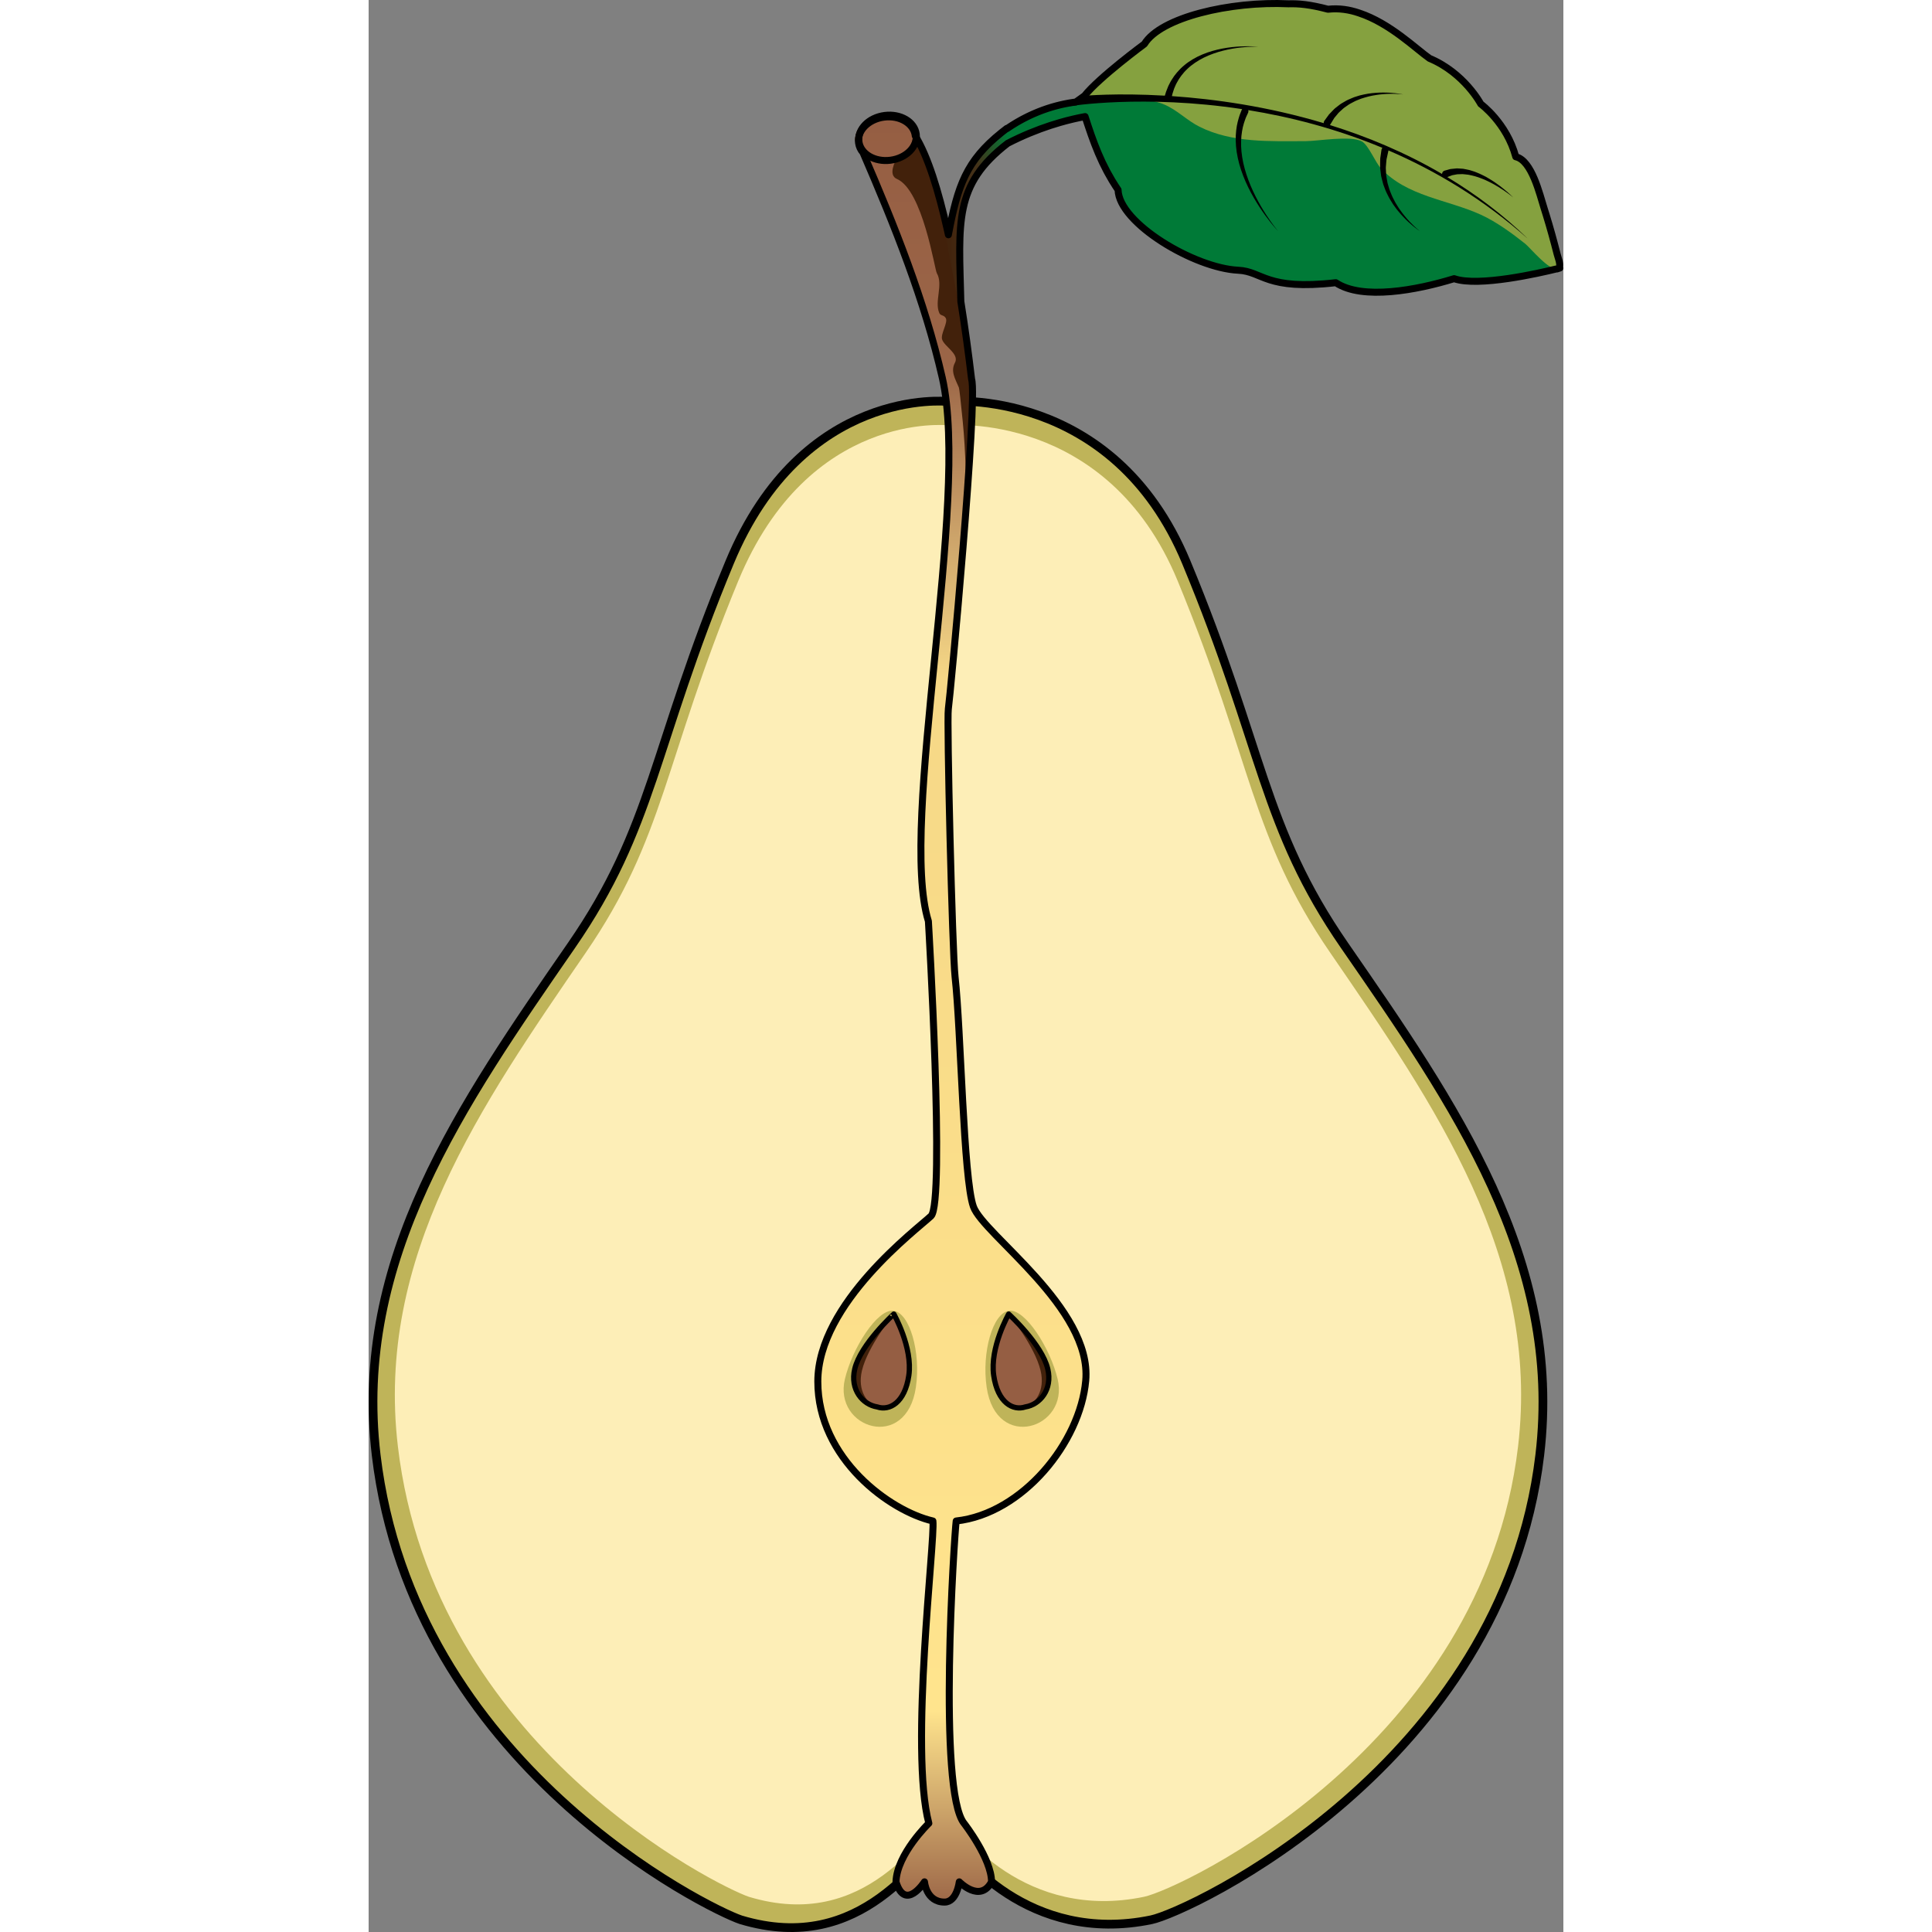
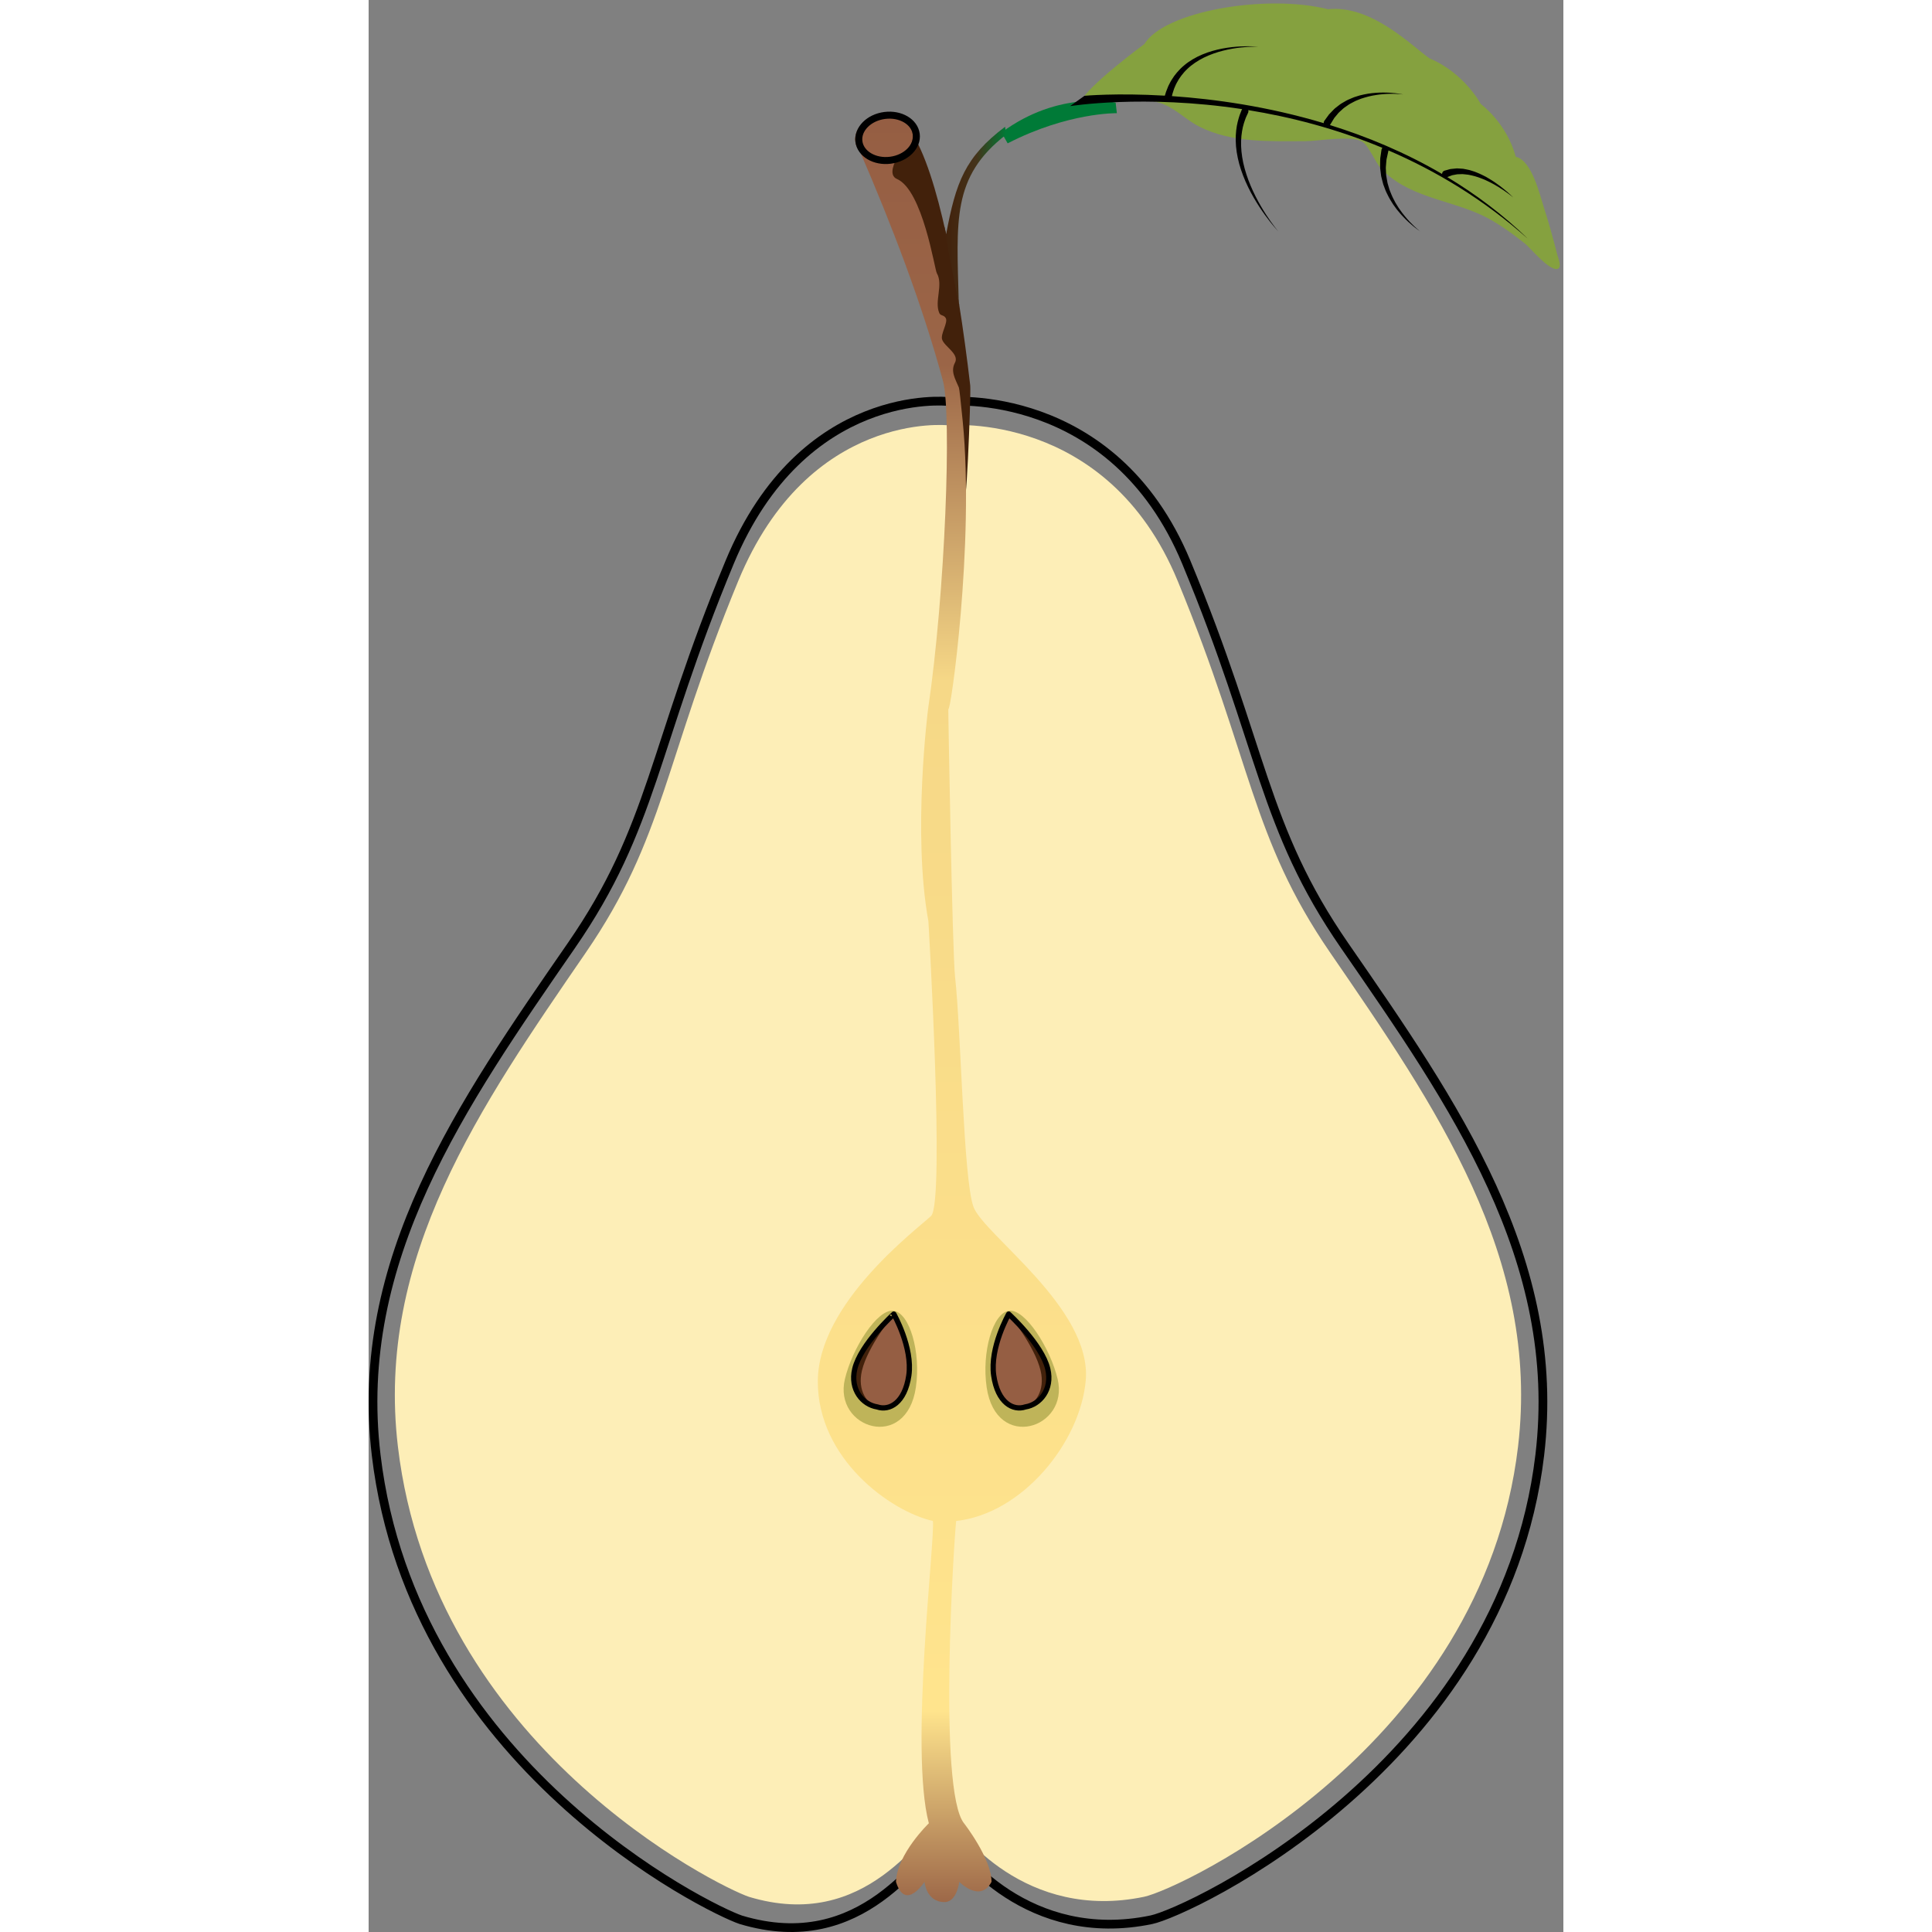
<svg xmlns="http://www.w3.org/2000/svg" version="1.1" id="Layer_1" width="800px" height="800px" viewBox="0 0 341.502 552.245" enable-background="new 0 0 341.502 552.245" xml:space="preserve">
  <rect x="0" y="0" width="341.502" height="552.245" fill="#808080" stroke="none" />
  <g>
-     <path fill="#007A37" d="M203.492,29.341c2.728,8.276,5.03,16.587,10.729,24.935c0.255,9.536,21.863,22.376,34.333,22.967   c7.099,0.336,7.836,5.843,27.901,3.563c7.597,5.063,23.151,2.134,33.82-1.154c7.977,2.813,30.228-3.032,30.228-3.032   s-6.375-30.409-12.604-31.807c-2.599-9.699-10.01-15.095-10.01-15.095s-4.672-8.863-14.637-13.028   c-7.514-4.297-16.531-15.392-29.034-14.05c-9.643-2.547-12.626-1.324-18.849-0.939c-5.282,0.327-29.726,4.782-33.615,10.872   C217.866,18.662,206.548,22.693,203.492,29.341z" />
-     <ellipse transform="matrix(0.992 -0.128 0.128 0.992 -3.882 19.329)" fill="#42210B" cx="148.144" cy="39.804" rx="8.17" ry="6.38" />
    <path fill="#007A37" d="M180.895,37.882l1.763,3.088c17.258-8.882,31.212-8.619,31.212-8.619l-0.344-3.013   C213.525,29.338,197.383,25.629,180.895,37.882z" />
    <linearGradient id="SVGID_1_" gradientUnits="userSpaceOnUse" x1="165.138" y1="61.975" x2="182.657" y2="61.975">
      <stop offset="0" style="stop-color:#42210B" />
      <stop offset="0.521" style="stop-color:#44331A" />
      <stop offset="1" style="stop-color:#007A37" />
    </linearGradient>
-     <path fill="url(#SVGID_1_)" d="M165.72,67.109c-2.677-12.245,4.825,26.954,3.56,19.067c-0.562-22.804-2.062-33.274,13.378-45.206   l-0.256-4.256C171.047,45.264,168.458,52.442,165.72,67.109z" />
    <path fill="#85A13F" d="M221.754,12.572c5.738-9.42,34.896-14.367,52.464-9.933c12.503-1.342,24.041,10.588,29.034,14.05   c9.965,4.165,14.637,13.028,14.637,13.028s7.411,5.396,10.01,15.095c4.62,1.039,6.883,10.925,8.059,14.578   c1.406,4.363,2.635,8.803,3.761,13.245c0.287,1.127,1.404,3.668,0.232,4.171c-2.259,0.971-7.967-6.038-9.383-7.157   c-3.749-2.968-8.215-6.258-12.688-8.292C308.3,57,296.848,56.202,289.315,48.084c-1.577-1.703-3.521-6.627-5.412-7.66   c-3.233-1.765-12.552-0.078-16.064-0.076c-10.141,0.007-20.979,0.558-30.345-4.124c-3.614-1.807-6.331-4.758-10.059-6.344   c-3.921-1.669-7.371-1.178-11.462-1.65c-3.331-0.386-12.481,0.934-12.481,0.934C205.326,24.672,221.754,12.572,221.754,12.572z" />
    <path d="M297.495,63.289c-0.417-0.467-0.886-0.954-1.325-1.52c-0.465-0.543-0.91-1.15-1.357-1.786   c-0.471-0.618-0.848-1.331-1.289-2.01c-0.365-0.725-0.784-1.435-1.095-2.194c-0.301-0.762-0.65-1.502-0.842-2.284   c-0.111-0.384-0.225-0.764-0.334-1.14c-0.09-0.38-0.139-0.765-0.209-1.136c-0.064-0.372-0.127-0.738-0.189-1.097   c-0.018-0.363-0.035-0.717-0.051-1.063c-0.018-0.344-0.033-0.678-0.051-1.001c-0.01-0.322,0.045-0.622,0.061-0.914   c0.057-0.585,0.074-1.106,0.141-1.589c0.109-0.498,0.205-0.933,0.285-1.292c0.156-0.716,0.246-1.125,0.246-1.125   c0.006-0.023,0.01-0.051,0.014-0.075c0.004-0.024-0.006-0.046-0.004-0.071c13.556,5.834,27.241,13.994,39.975,25.36   c-7.242-7.025-15.066-12.866-23.146-17.73c0.141-0.054,0.377-0.144,0.719-0.274c0.139-0.052,0.289-0.11,0.454-0.173   c0.172-0.078,0.34-0.12,0.506-0.138c0.348-0.065,0.738-0.139,1.166-0.219c0.469-0.016,0.975-0.033,1.512-0.051   c0.541,0.062,1.116,0.097,1.71,0.185c0.586,0.142,1.211,0.222,1.822,0.422c0.611,0.194,1.244,0.364,1.849,0.626l0.918,0.362   c0.299,0.14,0.596,0.279,0.891,0.417c0.598,0.263,1.156,0.583,1.709,0.874c1.091,0.603,2.081,1.227,2.911,1.792   c1.659,1.13,2.683,2.004,2.683,2.004s-0.938-0.964-2.495-2.254c-0.779-0.645-1.717-1.366-2.767-2.08   c-0.533-0.347-1.072-0.726-1.658-1.052c-0.289-0.17-0.58-0.342-0.873-0.514l-0.914-0.463c-0.602-0.33-1.247-0.571-1.876-0.835   c-0.625-0.271-1.287-0.425-1.908-0.634c-0.637-0.158-1.271-0.259-1.868-0.38c-0.617-0.037-1.201-0.071-1.738-0.104   c-0.563,0.04-1.09,0.102-1.555,0.154c-0.499,0.032-0.771,0.181-1.075,0.243c-0.566,0.157-0.891,0.247-0.891,0.247   c-0.029,0.008-0.061,0.019-0.09,0.029c-0.395,0.151-0.635,0.524-0.639,0.921c-10.522-6.155-21.444-10.677-32.063-13.984   c0.021-0.029,0.053-0.046,0.072-0.078c0,0,0.199-0.329,0.551-0.905c0.176-0.288,0.391-0.638,0.635-1.04   c0.272-0.328,0.583-0.698,0.919-1.102c0.305-0.431,0.781-0.803,1.242-1.231c0.443-0.453,0.998-0.821,1.572-1.211   c0.551-0.428,1.208-0.726,1.854-1.078c0.641-0.364,1.365-0.579,2.055-0.881c0.719-0.224,1.437-0.466,2.163-0.638   c0.729-0.155,1.445-0.337,2.156-0.422c0.705-0.121,1.394-0.19,2.05-0.242c0.654-0.074,1.279-0.065,1.854-0.099   c2.306-0.038,3.841,0.179,3.841,0.179s-1.51-0.341-3.833-0.491c-0.58-0.013-1.211-0.072-1.879-0.052   c-0.67-0.001-1.374,0.012-2.103,0.077c-0.732,0.028-1.48,0.153-2.246,0.253c-0.764,0.116-1.528,0.305-2.298,0.479   c-0.746,0.255-1.529,0.425-2.242,0.753c-0.716,0.317-1.448,0.584-2.083,0.994c-0.656,0.372-1.295,0.73-1.828,1.184   c-0.547,0.431-1.093,0.796-1.511,1.279c-0.438,0.455-0.838,0.872-1.193,1.241c-0.277,0.38-0.518,0.711-0.717,0.984   c-0.396,0.546-0.623,0.858-0.623,0.858c-0.016,0.021-0.031,0.046-0.047,0.069c-0.111,0.183-0.139,0.386-0.125,0.585   c-16.082-4.824-31.371-6.909-43.397-7.732c0.051-0.205,0.107-0.442,0.182-0.744c0.113-0.41,0.281-0.852,0.453-1.396   c0.242-0.523,0.457-1.147,0.819-1.762c0.322-0.637,0.748-1.288,1.24-1.944c0.496-0.656,1.068-1.315,1.732-1.93   c0.645-0.637,1.396-1.208,2.183-1.755c0.791-0.543,1.643-1.034,2.525-1.469c3.54-1.755,7.518-2.559,10.493-2.888   c2.989-0.334,5.007-0.235,5.007-0.235s-2.006-0.225-5.032-0.076c-3.013,0.148-7.084,0.697-10.884,2.291   c-0.947,0.396-1.873,0.854-2.748,1.377c-0.868,0.528-1.712,1.09-2.452,1.733c-0.758,0.62-1.43,1.301-2.02,1.987   c-0.585,0.688-1.101,1.382-1.505,2.064c-0.445,0.662-0.73,1.334-1.033,1.906c-0.242,0.608-0.479,1.157-0.625,1.586   c-0.168,0.544-0.285,0.917-0.35,1.127c-13.906-0.816-22.963,0.038-22.963,0.038l-4.136,2.953c0,0,21.052-3.42,49.205,0.858   c-0.045,0.064-0.098,0.123-0.129,0.2c0,0-0.215,0.547-0.592,1.503c-0.152,0.529-0.387,1.172-0.553,1.904   c-0.078,0.365-0.162,0.754-0.25,1.165c-0.07,0.413-0.121,0.851-0.186,1.305c-0.209,1.821-0.193,3.964,0.146,6.196   c0.166,1.117,0.418,2.252,0.721,3.39c0.326,1.13,0.686,2.269,1.125,3.374c1.706,4.449,4.237,8.473,6.309,11.324   c2.078,2.856,3.698,4.563,3.698,4.563s-1.526-1.792-3.44-4.74c-1.907-2.939-4.198-7.064-5.625-11.482   c-0.369-1.098-0.658-2.218-0.914-3.322c-0.232-1.11-0.416-2.208-0.516-3.275c-0.209-2.135-0.113-4.13,0.168-5.792   c0.08-0.413,0.158-0.809,0.232-1.186c0.1-0.369,0.195-0.719,0.285-1.048c0.186-0.653,0.412-1.174,0.561-1.626   c0.428-0.933,0.67-1.466,0.67-1.466c0.008-0.015,0.016-0.036,0.021-0.051c0.085-0.22,0.075-0.447,0.012-0.656   c11.927,1.928,25.046,5.25,38.344,10.786c-0.131,0.144-0.236,0.314-0.266,0.522c0,0-0.059,0.415-0.162,1.141   c-0.051,0.363-0.115,0.804-0.188,1.309c-0.037,0.531-0.027,1.166-0.039,1.834c0.006,0.334-0.023,0.688,0.012,1.042   c0.043,0.352,0.088,0.714,0.135,1.088c0.045,0.371,0.094,0.753,0.143,1.143c0.096,0.381,0.191,0.77,0.291,1.166   c0.104,0.394,0.189,0.798,0.314,1.196c0.146,0.39,0.295,0.785,0.445,1.183c0.264,0.809,0.688,1.562,1.063,2.331   c0.383,0.766,0.873,1.471,1.302,2.188c0.508,0.668,0.949,1.365,1.477,1.962c0.504,0.615,1.002,1.196,1.514,1.712   c0.486,0.538,1,0.996,1.452,1.434c1.863,1.711,3.285,2.612,3.285,2.612S299.208,65.117,297.495,63.289z" />
-     <path fill="#BFB459" d="M278.965,270.28c-23.521-34.039-23.16-56.435-45.266-109.616c-20.952-50.405-68.15-45.905-68.15-45.905   s-41.382-4.5-62.334,45.905c-22.107,53.181-21.743,75.577-45.267,109.616C26.619,315.61-4.49,360.081,2.154,415.931   c10.527,88.484,95.045,129.739,104.218,132.82c35.04,10.528,51.281-19.094,59.176-24.62c2.896,5.79,23.236,31.844,58.149,24.62   c10.856-2.245,100.534-44.336,111.061-132.82C341.405,360.081,310.294,315.61,278.965,270.28z" />
    <path fill="#FDEEB7" d="M274.842,272.297c-22.646-32.987-22.296-54.693-43.578-106.236c-20.169-48.85-65.606-44.489-65.606-44.489   s-39.837-4.361-60.008,44.489c-21.282,51.542-20.933,73.249-43.577,106.236c-30.16,43.934-60.108,87.033-53.71,141.162   c10.133,85.755,91.496,125.737,100.326,128.725c33.733,10.202,49.369-18.505,56.969-23.86c2.788,5.61,22.368,30.862,55.979,23.86   c10.45-2.177,96.781-42.97,106.916-128.725C334.95,359.33,305.001,316.231,274.842,272.297z" />
    <path fill="none" stroke="#000000" stroke-width="2.499" stroke-linecap="round" stroke-linejoin="round" stroke-miterlimit="10" d="   M278.965,270.28c-23.521-34.039-23.16-56.435-45.266-109.616c-20.952-50.405-68.15-45.905-68.15-45.905s-41.382-4.5-62.334,45.905   c-22.107,53.181-21.743,75.577-45.267,109.616C26.619,315.61-4.49,360.081,2.154,415.931   c10.527,88.484,95.045,129.739,104.218,132.82c35.04,10.528,51.281-19.094,59.176-24.62c2.896,5.79,23.236,31.844,58.149,24.62   c10.856-2.245,100.534-44.336,111.061-132.82C341.405,360.081,310.294,315.61,278.965,270.28z" />
    <path fill="#42210B" d="M165.076,66.951c-2.707-12.379-6.088-23.532-10.193-29.546l-15.351,3.79   c7.738,7.025,30.412,80.369,30.703,96.785c0.29,16.417,2.002-25.418,1.73-27.756c-0.934-8.021-2.014-16.026-3.293-23.999   L165.076,66.951z" />
    <ellipse transform="matrix(0.992 -0.128 0.128 0.992 -3.831 19.223)" fill="#8C6239" cx="147.307" cy="39.348" rx="8.259" ry="6.45" />
    <ellipse transform="matrix(0.992 -0.128 0.128 0.992 -3.831 19.223)" fill="#42210B" cx="147.307" cy="39.348" rx="8.259" ry="6.45" />
    <linearGradient id="SVGID_2_" gradientUnits="userSpaceOnUse" x1="164.488" y1="61.759" x2="182.198" y2="61.759">
      <stop offset="0" style="stop-color:#42210B" />
      <stop offset="0.521" style="stop-color:#44331A" />
      <stop offset="1" style="stop-color:#007A37" />
    </linearGradient>
    <path fill="url(#SVGID_2_)" d="M165.076,66.951c-2.707-12.379,4.876,27.247,3.597,19.274c-0.568-23.052-2.083-35.655,13.525-47.716   l-0.262-2.285C170.459,44.867,167.844,52.123,165.076,66.951z" />
    <linearGradient id="SVGID_3_" gradientUnits="userSpaceOnUse" x1="166.725" y1="543.693" x2="166.725" y2="32.865">
      <stop offset="0" style="stop-color:#9D6848" />
      <stop offset="0.107" style="stop-color:#FFE48D" />
      <stop offset="0.683" style="stop-color:#F6D887" />
      <stop offset="0.86" style="stop-color:#9B6547" />
      <stop offset="0.941" style="stop-color:#986145" />
      <stop offset="1" style="stop-color:#955E43" />
    </linearGradient>
    <path fill="url(#SVGID_3_)" d="M172.867,344.907c-2.877-8.022-3.54-50.523-5.24-65.671c-0.785-6.982-1.988-76.789-1.923-76.599   c0.58,1.711,7.534-47.449,4.111-82.223c-0.567-5.77-0.96-9.31-1.101-9.646c-1.074-2.567-2.429-4.622-1.111-7.106   c1.316-2.48-3.07-4.62-3.684-6.646c-0.483-1.594,1.74-4.79,1.059-6.069c-0.513-0.964-1.495-0.623-1.86-1.465   c-1.462-3.37,1.214-8.068-0.712-11.413c-0.623-1.083-4.013-23.708-11.381-26.901c-2.645-1.146-0.536-5.061,0.109-6.284   c2.884-1.336,4.712-3.907,4.365-6.596c-0.456-3.53-4.493-5.92-9.017-5.335c-4.524,0.585-7.821,3.922-7.365,7.455   c0.137,1.053,0.597,2.001,1.288,2.802c9.091,21.044,17.733,43.485,23.752,65.594c2.569,9.435,0.666,60.725-4.238,93.833   c-0.024,0.16-4.525,35.529,0.085,60.685c0,0,4.775,80.466,0.758,84.257c-4.018,3.792-32.349,24.92-32.367,47.299   c-0.018,22.141,20.758,37.12,32.894,39.883c0.688,5.117-6.717,65.421-1.159,86.407c0,0-9.118,8.775-9.393,16.739   c2.656,8.594,8.15,0,8.15,0s0.471,5.786,5.735,5.786c3.534,0,4.211-5.786,4.211-5.786s5.966,6.155,9.219,0   c0-6.613-7.815-16.675-7.815-16.675c-7.632-9.208-2.819-82.394-2.29-86.472c18.986-2.09,35.449-22.48,37.03-40.113   C206.834,373.878,175.744,352.929,172.867,344.907z" />
    <g>
      <path fill="#BFB459" d="M183.041,374.668c-4.634,0.611-7.84,11.875-6.388,21.855c2.698,18.529,23.645,11.802,20.295-2.32    C194.862,385.416,187.675,374.056,183.041,374.668z" />
      <path fill="#42210B" d="M182.957,375.611c0,0-5.45,9.536-4.285,17.553c2.167,14.88,18.145,9.476,15.453-1.864    C192.45,384.243,182.957,375.611,182.957,375.611z" />
      <path fill="#955E43" d="M182.957,375.611c0,0-5.45,9.536-4.285,17.553c2.167,14.88,16.096,9.962,13.402-1.378    C190.399,384.729,182.957,375.611,182.957,375.611z" />
    </g>
    <g>
      <path fill="#BFB459" d="M150.04,374.668c4.633,0.611,7.84,11.875,6.388,21.855c-2.698,18.529-23.646,11.802-20.295-2.32    C138.218,385.416,145.406,374.056,150.04,374.668z" />
      <path fill="#42210B" d="M150.124,375.611c0,0,5.45,9.536,4.285,17.553c-2.168,14.88-18.146,9.476-15.454-1.864    C140.63,384.243,150.124,375.611,150.124,375.611z" />
      <path fill="#955E43" d="M150.124,375.611c0,0,5.45,9.536,4.285,17.553c-2.168,14.88-16.095,9.962-13.404-1.378    C142.681,384.729,150.124,375.611,150.124,375.611z" />
    </g>
-     <path fill="none" stroke="#000000" stroke-width="2" stroke-linecap="round" stroke-linejoin="round" stroke-miterlimit="10" d="   M340.502,76.619c0,0-0.032-0.154-0.09-0.419c0.242-0.963-0.472-2.687-0.694-3.564c-0.944-3.72-1.966-7.437-3.097-11.11   c-0.199-0.659-0.404-1.319-0.615-1.978c-0.017-0.052-0.032-0.105-0.049-0.158c-1.177-3.653-3.439-13.54-8.059-14.578   c-2.6-9.699-10.01-15.095-10.01-15.095s-4.672-8.863-14.638-13.028c-3.776-2.618-11.298-10.077-20.148-12.978   c-2.759-0.949-5.71-1.413-8.886-1.072c-5.154-1.361-8.401-1.642-11.262-1.553c-16.726-0.793-36.574,3.89-41.201,11.485   c0,0-12.941,9.534-17.13,14.817l-2.479,1.77c-0.191,0.025-0.39,0.055-0.586,0.083c-0.062,0.009-0.121,0.017-0.183,0.026   c-0.313,0.046-0.632,0.098-0.953,0.152c-0.092,0.016-0.184,0.031-0.275,0.047c-0.301,0.053-0.605,0.111-0.912,0.172   c-0.119,0.024-0.237,0.047-0.357,0.072c-0.291,0.06-0.584,0.125-0.881,0.193c-0.14,0.032-0.28,0.065-0.421,0.099   c-0.284,0.068-0.571,0.14-0.861,0.216c-0.156,0.041-0.314,0.083-0.473,0.126c-0.28,0.076-0.562,0.156-0.846,0.239   c-0.173,0.051-0.348,0.104-0.521,0.158c-0.275,0.085-0.552,0.172-0.831,0.264c-0.188,0.062-0.376,0.127-0.564,0.192   c-0.271,0.094-0.543,0.188-0.817,0.289c-0.199,0.073-0.399,0.15-0.601,0.227c-0.27,0.104-0.539,0.208-0.812,0.318   c-0.208,0.084-0.417,0.174-0.626,0.262c-0.269,0.114-0.537,0.227-0.808,0.348c-0.216,0.096-0.432,0.199-0.648,0.299   c-0.269,0.125-0.536,0.249-0.807,0.381c-0.22,0.107-0.44,0.223-0.661,0.335c-0.271,0.138-0.54,0.273-0.812,0.418   c-0.221,0.118-0.442,0.245-0.663,0.368c-0.275,0.153-0.549,0.302-0.823,0.462c-0.215,0.125-0.43,0.26-0.645,0.39   c-0.284,0.172-0.568,0.34-0.854,0.521c-0.193,0.123-0.388,0.256-0.582,0.383c-0.305,0.2-0.609,0.394-0.915,0.604l-0.006-0.088   c-0.448,0.337-0.862,0.67-1.281,1.004c-0.017,0.013-0.034,0.027-0.051,0.041c-0.059,0.042-0.116,0.081-0.174,0.124l0.005,0.008   c-0.603,0.482-1.177,0.961-1.727,1.438c-0.034,0.03-0.07,0.06-0.104,0.09c-0.521,0.454-1.017,0.908-1.493,1.361   c-0.056,0.054-0.114,0.107-0.169,0.16c-0.453,0.436-0.886,0.874-1.3,1.313c-0.066,0.07-0.135,0.14-0.2,0.21   c-0.396,0.425-0.775,0.853-1.138,1.283c-0.072,0.085-0.146,0.17-0.216,0.256c-0.348,0.42-0.681,0.844-0.999,1.271   c-0.073,0.097-0.146,0.195-0.217,0.292c-0.306,0.42-0.599,0.846-0.88,1.275c-0.07,0.109-0.141,0.219-0.21,0.328   c-0.27,0.424-0.53,0.854-0.777,1.29c-0.068,0.121-0.135,0.243-0.201,0.364c-0.237,0.432-0.469,0.869-0.687,1.314   c-0.066,0.134-0.129,0.271-0.193,0.406c-0.209,0.441-0.414,0.888-0.606,1.343c-0.063,0.149-0.123,0.303-0.185,0.454   c-0.185,0.453-0.366,0.91-0.538,1.379c-0.062,0.168-0.119,0.342-0.179,0.513c-0.162,0.464-0.323,0.932-0.476,1.413   c-0.061,0.194-0.118,0.396-0.179,0.593c-0.143,0.473-0.287,0.948-0.422,1.439c-0.063,0.23-0.123,0.472-0.185,0.706   c-0.125,0.475-0.251,0.948-0.372,1.441c-0.071,0.294-0.14,0.605-0.21,0.906c-0.105,0.453-0.212,0.9-0.314,1.369   c-0.094,0.429-0.185,0.88-0.277,1.323c-0.076,0.367-0.153,0.721-0.229,1.098c-0.167,0.837-0.333,1.699-0.5,2.59   c-0.056-0.257-0.106-0.483-0.153-0.695c-0.014-0.061-0.026-0.118-0.04-0.175c-0.021-0.095-0.042-0.185-0.061-0.27   c-0.019-0.083-0.041-0.181-0.058-0.256c-2.485-11.063-5.523-20.991-9.157-26.872c-0.003-0.028-0.001-0.056-0.005-0.084   c-0.451-3.493-4.444-5.857-8.92-5.278c-4.475,0.579-7.736,3.879-7.285,7.374c0.032,0.245,0.085,0.484,0.151,0.717   c0.016,0.056,0.037,0.108,0.054,0.163c0.058,0.184,0.125,0.363,0.203,0.538c0.021,0.047,0.044,0.093,0.067,0.14   c0.09,0.187,0.191,0.369,0.303,0.545c0.018,0.027,0.034,0.054,0.052,0.081c0.133,0.201,0.278,0.396,0.438,0.582   c0.001,0.002,0.003,0.004,0.004,0.006c8.995,20.817,17.608,42.257,22.663,64.353c8.02,35.057-12.567,127.535-3.972,155.344   c0,0,4.775,80.466,0.758,84.257c-4.018,3.792-32.349,24.92-32.367,47.299c-0.018,22.141,20.758,37.12,32.894,39.883   c0.688,5.117-6.717,65.421-1.159,86.407c0,0-9.118,8.775-9.393,16.739c2.656,8.594,8.15,0,8.15,0s0.471,5.786,5.735,5.786   c3.534,0,4.211-5.786,4.211-5.786s5.966,6.155,9.219,0c0-6.613-7.815-16.675-7.815-16.675c-7.632-9.208-2.819-82.394-2.29-86.472   c18.986-2.09,35.449-22.48,37.03-40.113c1.858-20.77-29.231-41.719-32.108-49.74c-2.877-8.022-3.54-50.523-5.24-65.671   c-0.785-6.982-2.416-73.548-1.923-76.599c0.492-3.051,8.474-88.521,6.648-94.238c-0.858-7.214-1.834-14.415-2.977-21.591   c-0.012-0.083-0.026-0.18-0.044-0.288c-0.016-0.103-0.033-0.216-0.054-0.343c-0.562-22.804-2.061-33.274,13.379-45.206   c1.081-0.557,2.149-1.077,3.201-1.564c0.004-0.002,0.008-0.003,0.013-0.006c1.048-0.484,2.081-0.936,3.096-1.356   c0.007-0.003,0.014-0.005,0.021-0.008c1.011-0.418,2.005-0.807,2.979-1.166c0.01-0.004,0.02-0.007,0.029-0.011   c0.971-0.358,1.921-0.688,2.849-0.992c0.006-0.002,0.013-0.004,0.019-0.006c0.931-0.304,1.837-0.583,2.719-0.836   c0.004-0.001,0.008-0.002,0.013-0.004c2.655-0.764,5.075-1.31,7.192-1.7c0.271,0.837,0.546,1.675,0.825,2.513   c0.025,0.074,0.051,0.149,0.075,0.223c0.269,0.805,0.543,1.609,0.827,2.415c0.011,0.031,0.021,0.062,0.032,0.093   c0.276,0.779,0.563,1.558,0.86,2.338c0.054,0.143,0.108,0.286,0.164,0.429c0.294,0.764,0.601,1.529,0.923,2.293   c0.054,0.128,0.11,0.257,0.165,0.385c0.33,0.772,0.673,1.545,1.037,2.318c0.015,0.03,0.027,0.06,0.042,0.09   c0.368,0.778,0.762,1.556,1.172,2.335c0.078,0.148,0.154,0.296,0.234,0.444c0.407,0.758,0.837,1.517,1.291,2.276   c0.084,0.141,0.172,0.281,0.258,0.422c0.484,0.793,0.986,1.586,1.528,2.38c0.254,9.536,21.862,22.376,34.333,22.967   c7.097,0.336,7.836,5.843,27.901,3.563c7.597,5.063,23.151,2.134,33.819-1.154c6.932,2.444,24.627-1.646,29.153-2.761   c0.188,0.005,0.365-0.016,0.522-0.083c0.035-0.015,0.051-0.048,0.082-0.067C340.33,76.664,340.502,76.619,340.502,76.619z" />
    <g>
      <path fill="none" stroke="#000000" stroke-width="1.5" stroke-linecap="round" stroke-linejoin="round" stroke-miterlimit="10" d="    M194.125,391.3c-1.675-7.057-11.168-15.688-11.168-15.688s-5.45,9.536-4.285,17.553c1.141,7.83,5.536,10.173,9.055,8.988    C191.864,401.493,195.526,397.206,194.125,391.3z" />
      <path fill="none" stroke="#000000" stroke-width="1.5" stroke-linecap="round" stroke-linejoin="round" stroke-miterlimit="10" d="    M138.955,391.3c-1.402,5.906,2.261,10.194,6.399,10.853c3.518,1.184,7.913-1.159,9.054-8.988    c1.165-8.017-4.285-17.553-4.285-17.553S140.63,384.243,138.955,391.3z" />
    </g>
    <ellipse transform="matrix(0.992 -0.128 0.128 0.992 -3.822 19.351)" fill="none" stroke="#000000" stroke-width="2" stroke-linecap="round" stroke-linejoin="round" stroke-miterlimit="10" cx="148.307" cy="39.348" rx="8.259" ry="6.45" />
  </g>
</svg>